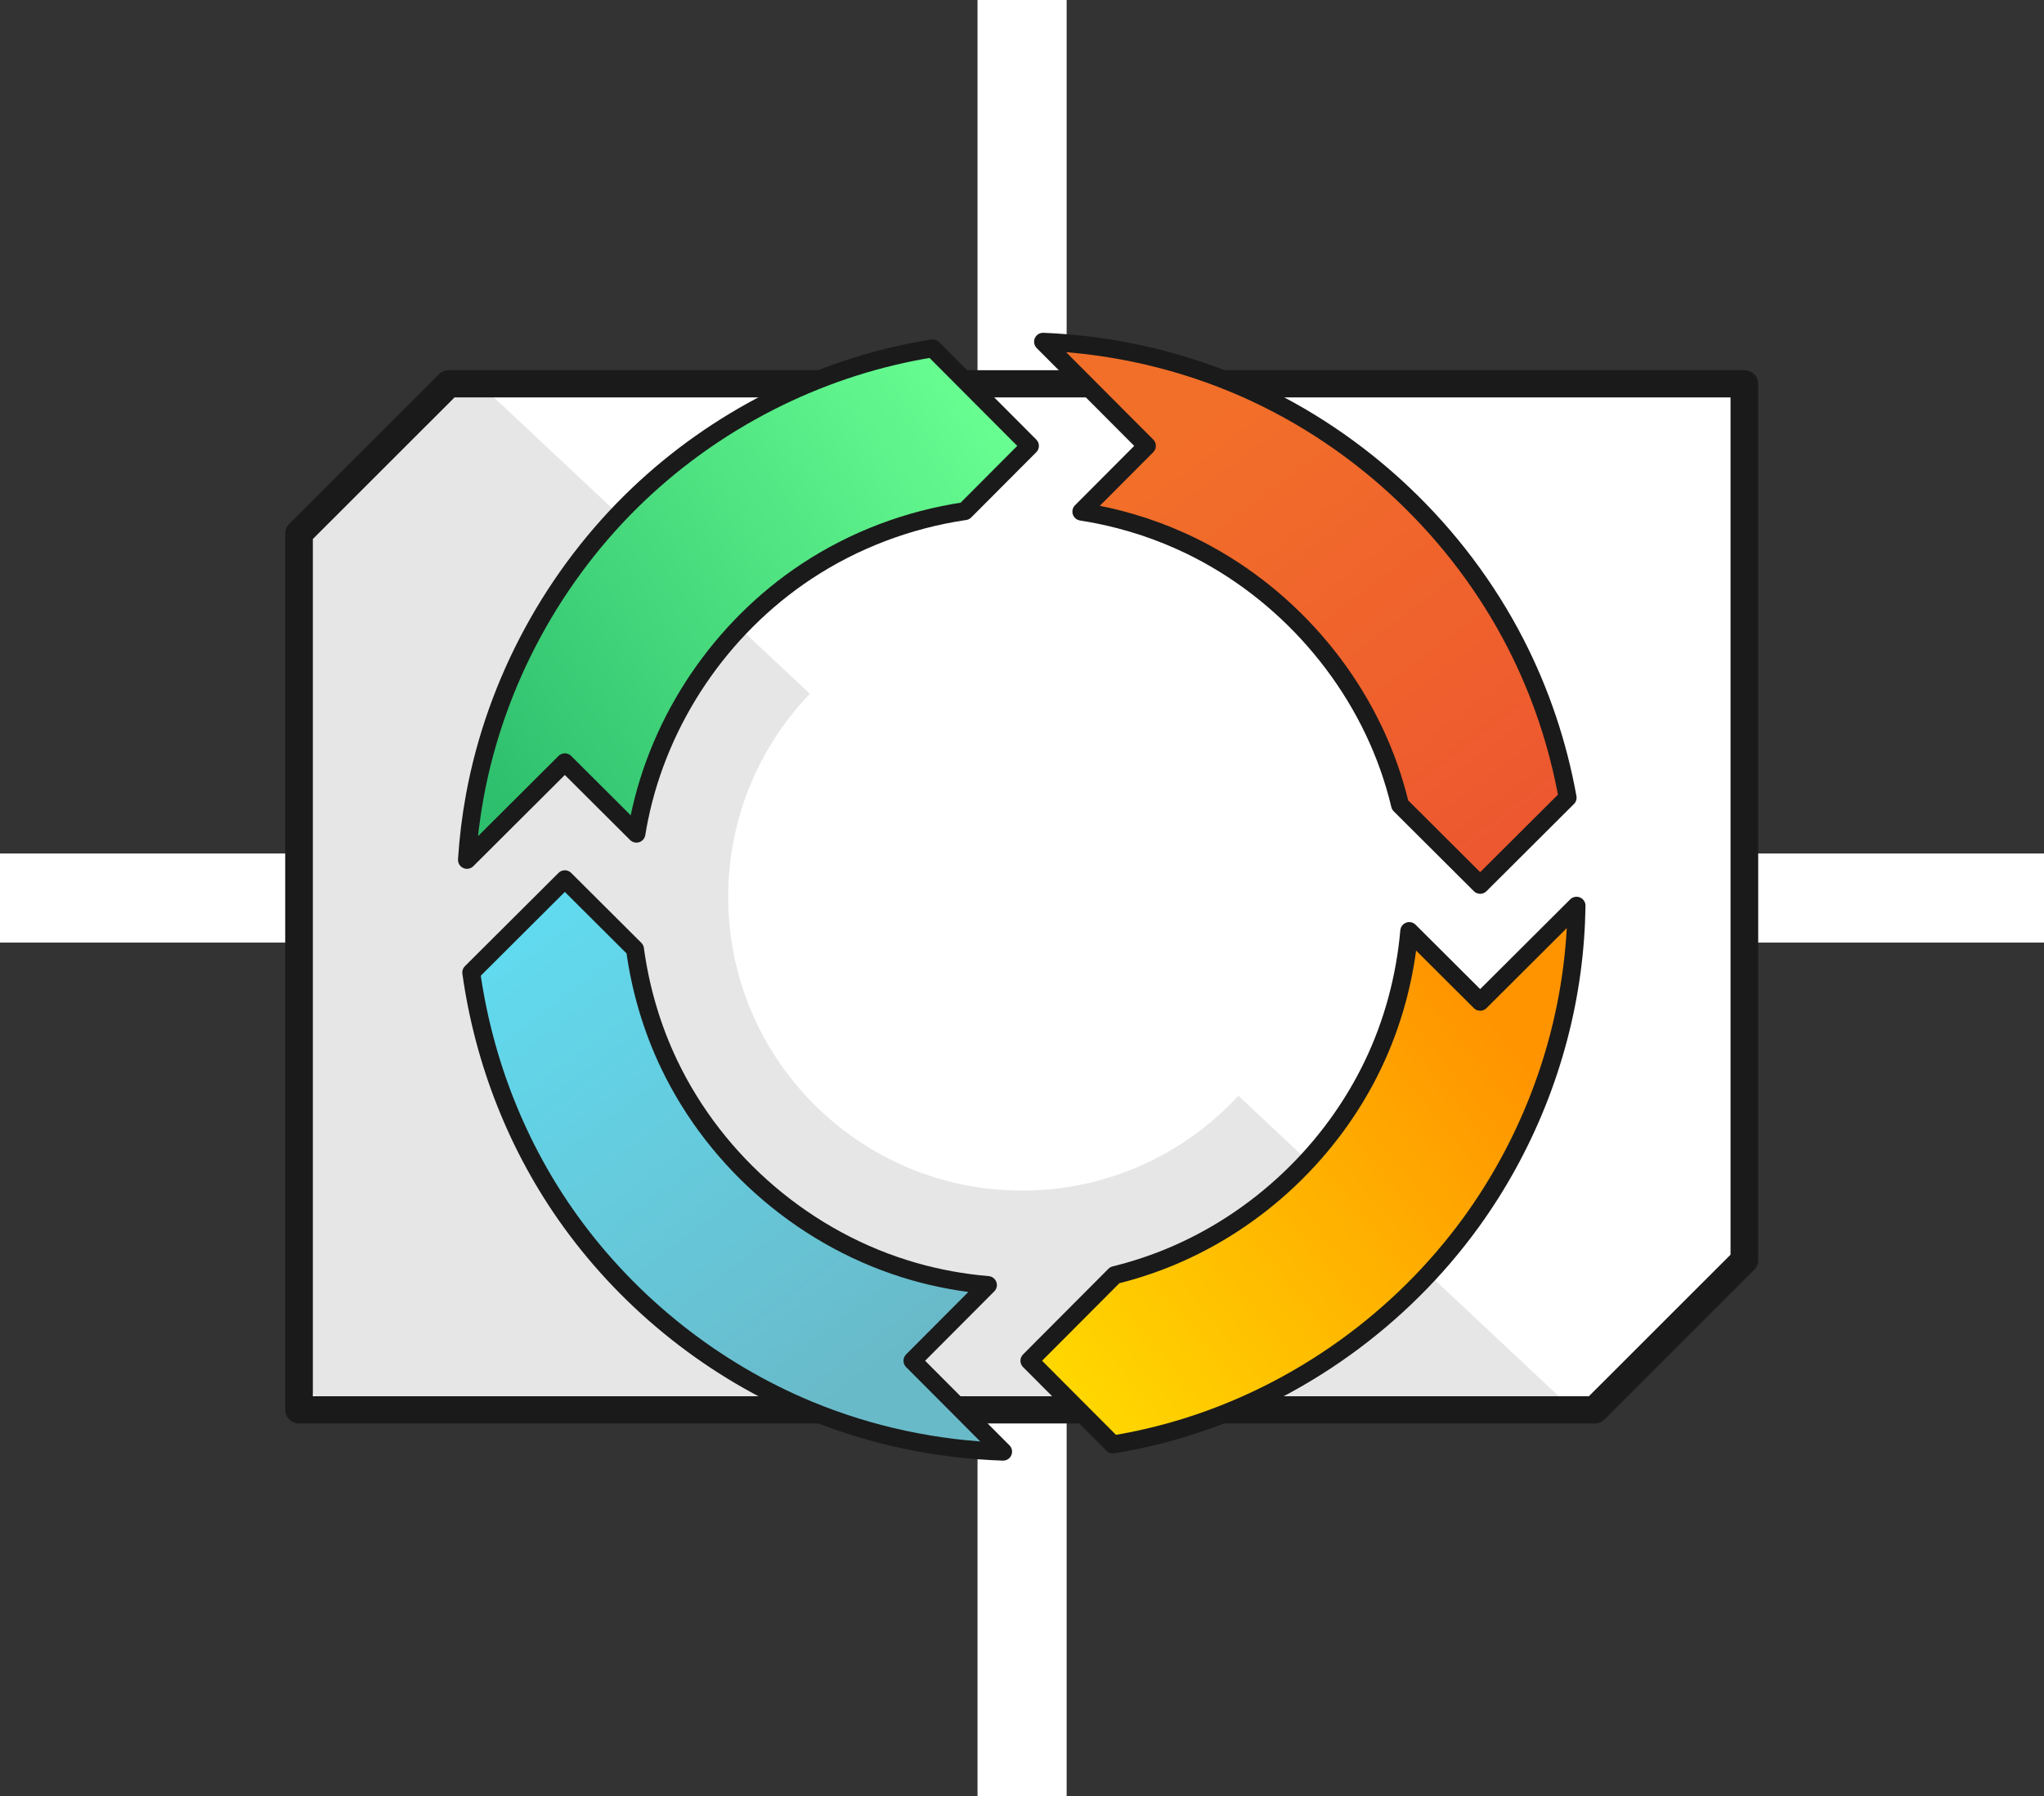
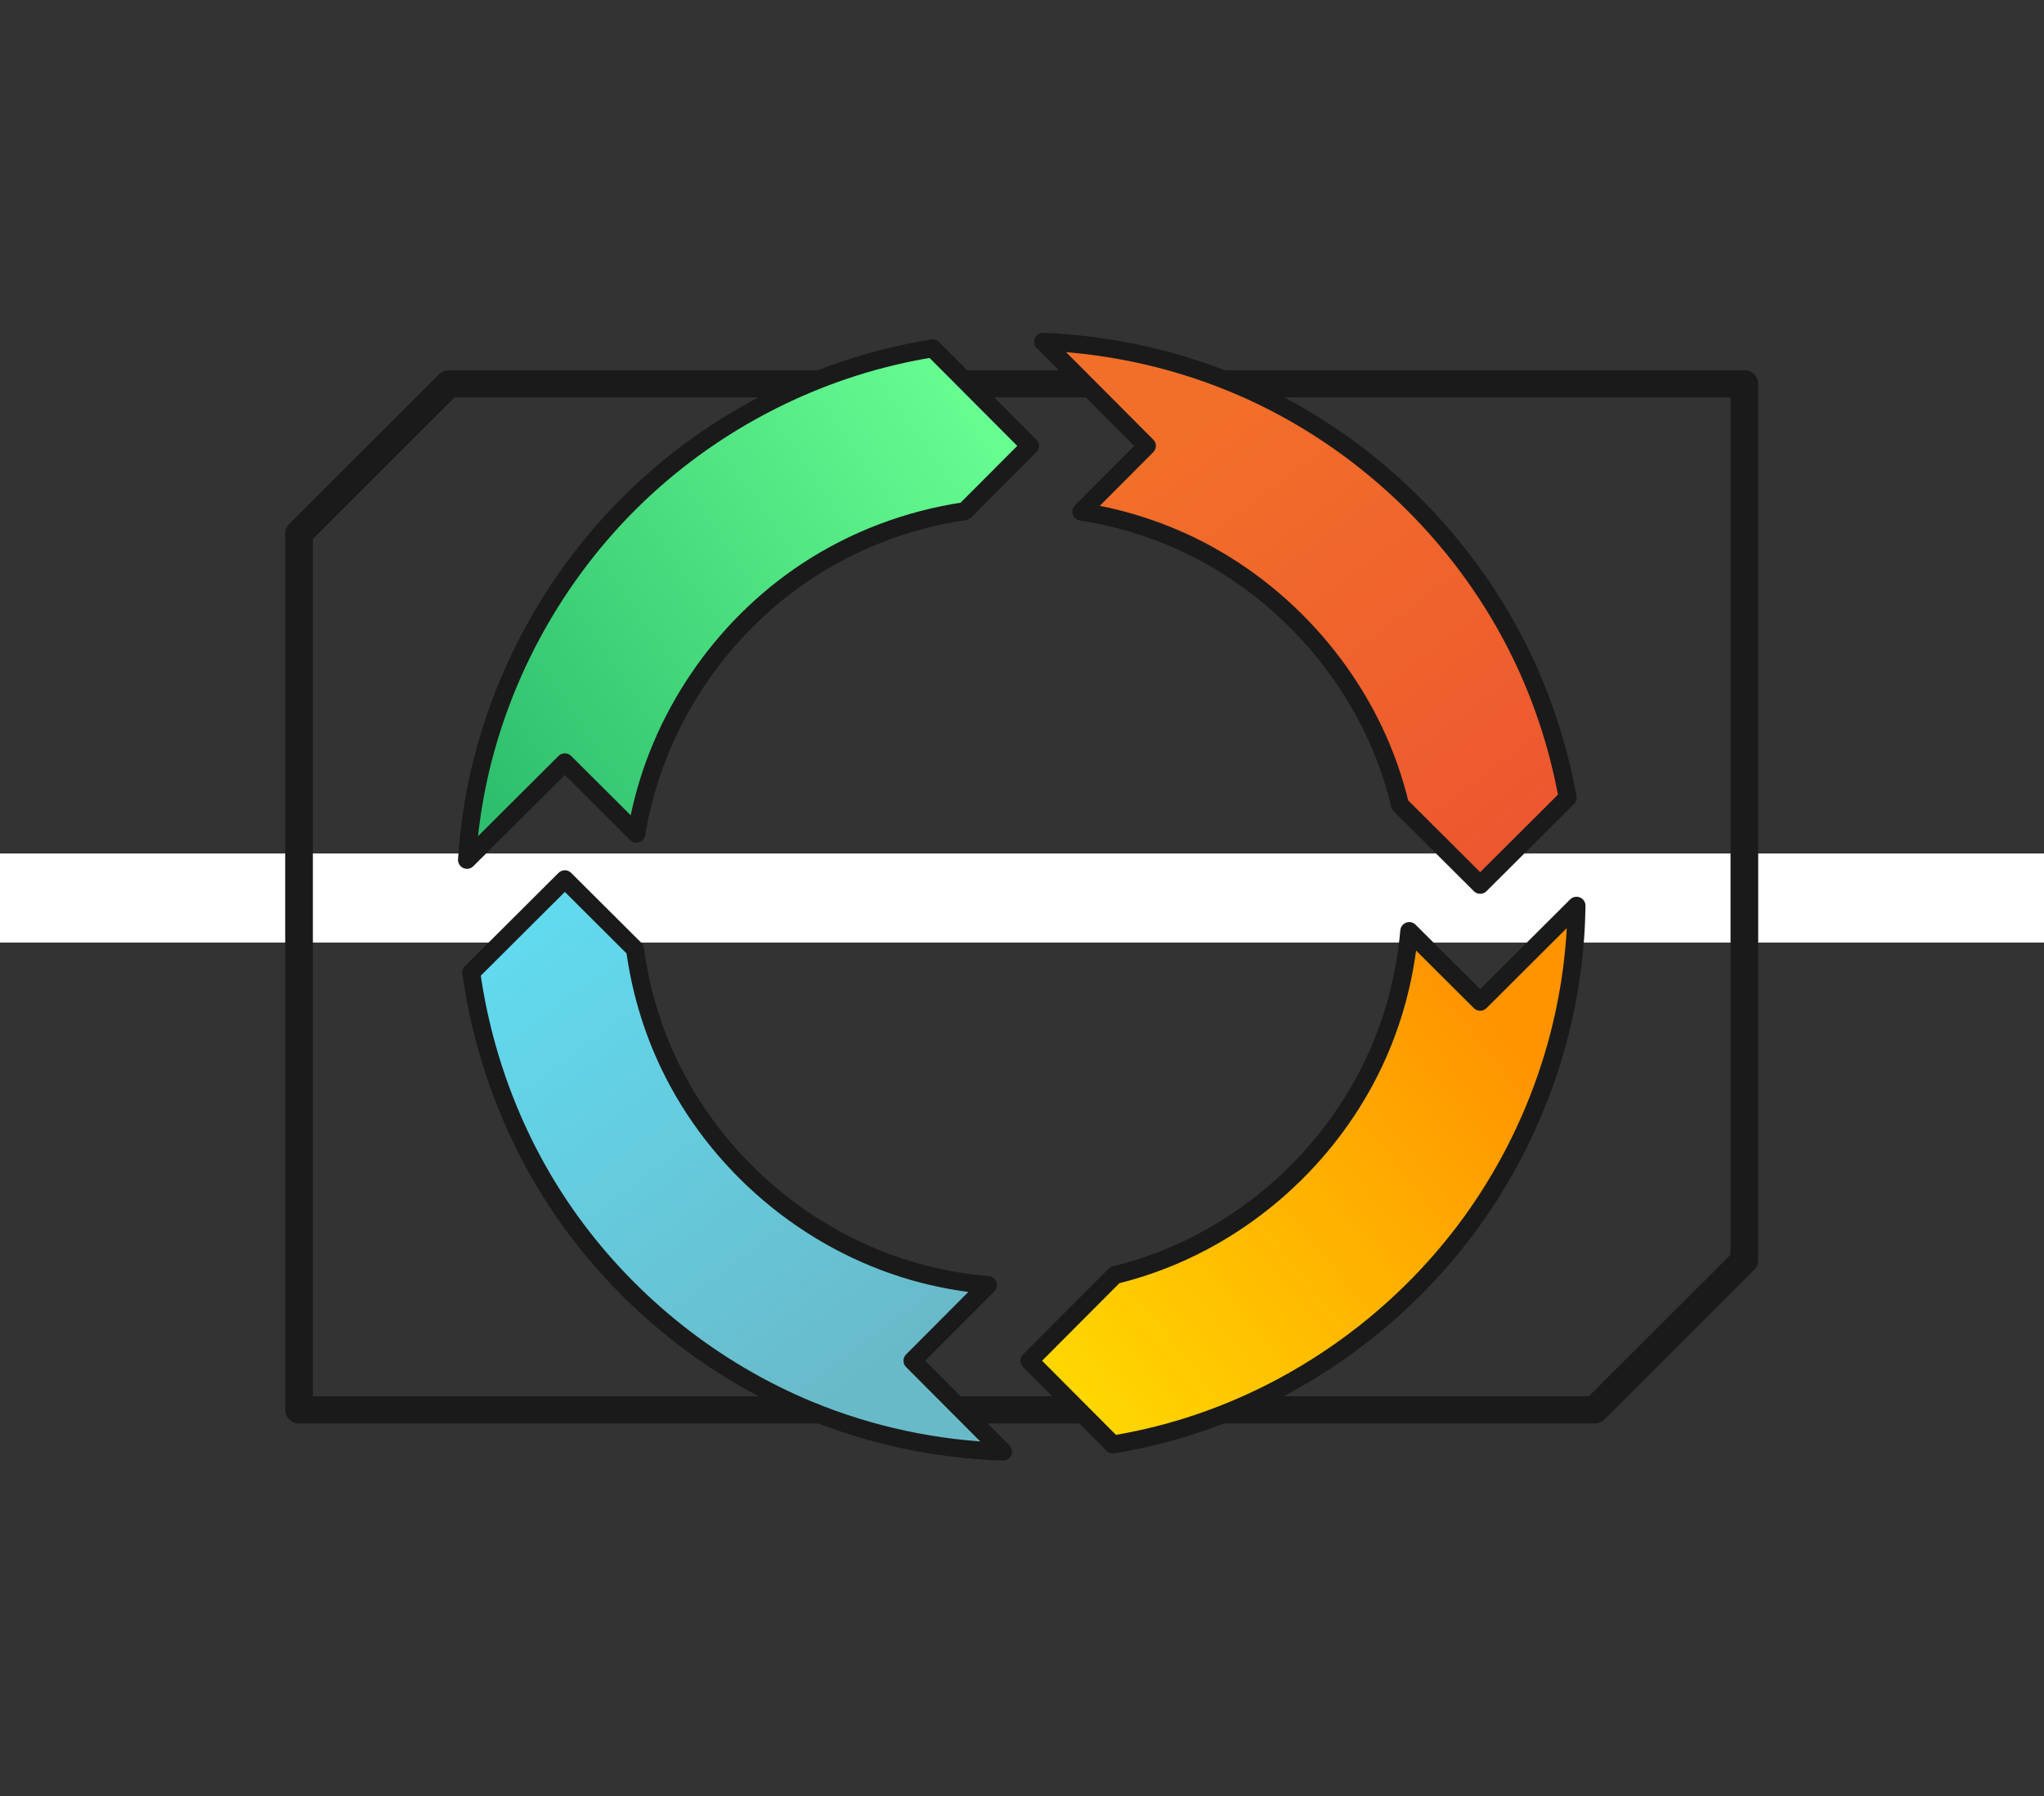
<svg xmlns="http://www.w3.org/2000/svg" width="100%" height="100%" viewBox="0 0 2048 1800" xml:space="preserve" style="fill-rule:evenodd;clip-rule:evenodd;stroke-linejoin:round;stroke-miterlimit:1.414;">
  <rect x="0" y="0" width="2048" height="1800" fill="#333333" stroke="none" />
  <g transform="matrix(0.526,0,0,1,487.687,-124)">
-     <rect x="934.875" y="0" width="169.77" height="2048" style="fill:white;" />
-   </g>
+     </g>
  <g transform="matrix(3.22034e-17,-0.526,1,6.12323e-17,2.98622e-14,1436.31)">
    <rect x="934.875" y="0" width="169.77" height="2048" style="fill:white;" />
  </g>
  <g transform="matrix(0.787,0,0,0.774,200.599,304.292)">
-     <path d="M1965.92,103.769L316.438,103.769L125.823,297.494L125.823,1432.23L1775.3,1432.23L1965.92,1238.51L1965.92,103.769Z" style="fill:white;" />
    <clipPath id="_clip1">
-       <path d="M1965.92,103.769L316.438,103.769L125.823,297.494L125.823,1432.23L1775.3,1432.23L1965.92,1238.51L1965.92,103.769Z" />
-     </clipPath>
+       </clipPath>
    <g clip-path="url(#_clip1)">
      <g transform="matrix(0.546,-0.521,1.345,1.283,-1025.33,203.657)">
        <rect x="-88.928" y="403.61" width="1449.06" height="1268.18" style="fill:rgb(230,230,230);" />
      </g>
      <g transform="matrix(6.883,0,0,6.995,-6115.82,-4939.61)">
-         <circle cx="1040.56" cy="815.972" r="54.358" style="fill:white;" />
-       </g>
+         </g>
    </g>
    <path d="M1965.92,103.769L316.438,103.769L125.823,297.494L125.823,1432.23L1775.3,1432.23L1965.92,1238.51L1965.92,103.769Z" style="fill:none;stroke:rgb(26,26,26);stroke-width:35.21px;" />
  </g>
  <g transform="matrix(0.83,0,0,0.83,173.247,261.167)">
    <path d="M557.838,831.349C564.322,879.309 578.076,926.267 598.876,969.917C656.156,1090.12 765.682,1183.68 894.522,1220.53C923.682,1228.87 953.639,1234.31 983.859,1236.85L892.765,1328.24L1002.17,1438C921.914,1435.37 842.093,1418.57 767.735,1387.78C653.241,1340.35 552.632,1260.49 480.201,1160.27C416.301,1071.85 375.277,967.7 360.173,859.511L473.132,746.916L557.838,831.349Z" style="fill:url(#_Linear2);stroke:rgb(26,26,26);stroke-width:21.66px;stroke-miterlimit:2;" />
    <path d="M1694.43,778.87C1694.04,805.468 1692.08,832.066 1688.5,858.487C1673.83,966.99 1631.88,1071.61 1567.8,1160.27C1482.93,1277.7 1359.68,1366.4 1221.35,1409C1192.97,1417.74 1164.02,1424.52 1134.74,1429.35L1033.96,1328.24L1137.02,1224.85C1159.71,1219.27 1182.03,1211.99 1203.73,1203C1309.95,1159 1398.75,1074.83 1448.51,971.206C1472.79,920.635 1487.56,865.554 1492.48,809.478L1578.1,894.82L1694.43,778.87Z" style="fill:url(#_Linear3);stroke:rgb(26,26,26);stroke-width:21.66px;stroke-miterlimit:2;" />
    <path d="M1050.43,97.964C1134.8,101.351 1218.78,120.612 1296.22,155.079C1435.08,216.88 1551.65,327.212 1621.11,462.726C1650.97,520.996 1671.99,583.794 1683.66,648.404L1578.1,753.626L1481.4,657.239C1477.67,641.637 1473.12,626.211 1467.74,611.042C1425.52,491.874 1332.98,390.998 1216.85,338.674C1178.58,321.43 1138.14,309.489 1096.66,303.047L1175.76,223.692L1050.43,97.964Z" style="fill:url(#_Linear4);stroke:rgb(26,26,26);stroke-width:21.66px;stroke-miterlimit:2;" />
    <path d="M1034.56,223.692L956.056,302.453C887.947,312.495 821.983,337.385 764.605,375.413C661.877,443.498 587.449,552.773 562.843,673.855C561.628,679.836 560.532,685.842 559.555,691.867L473.132,605.722L354.985,723.489C356.622,697.681 359.769,671.919 364.464,646.355C389.897,507.908 460.419,378.682 562.139,281.986C656.089,192.677 776.277,131.211 904.418,108.089C908.657,107.324 912.908,106.601 917.168,105.919L1034.56,223.692Z" style="fill:url(#_Linear5);stroke:rgb(26,26,26);stroke-width:21.66px;stroke-miterlimit:2;" />
  </g>
  <defs>
    <linearGradient id="_Linear2" x1="0" y1="0" x2="1" y2="0" gradientUnits="userSpaceOnUse" gradientTransform="matrix(-422.693,-562.056,562.056,-422.693,888.926,1308.97)">
      <stop offset="0" style="stop-color:rgb(105,186,201);stop-opacity:1" />
      <stop offset="1" style="stop-color:rgb(97,219,240);stop-opacity:1" />
    </linearGradient>
    <linearGradient id="_Linear3" x1="0" y1="0" x2="1" y2="0" gradientUnits="userSpaceOnUse" gradientTransform="matrix(-524.131,428.529,-428.529,-524.131,1574.56,896.515)">
      <stop offset="0" style="stop-color:rgb(255,148,0);stop-opacity:1" />
      <stop offset="1" style="stop-color:rgb(255,215,0);stop-opacity:1" />
    </linearGradient>
    <linearGradient id="_Linear4" x1="0" y1="0" x2="1" y2="0" gradientUnits="userSpaceOnUse" gradientTransform="matrix(-386.535,-515.978,515.978,-386.535,1576.39,746.635)">
      <stop offset="0" style="stop-color:rgb(237,87,48);stop-opacity:1" />
      <stop offset="1" style="stop-color:rgb(242,111,41);stop-opacity:1" />
    </linearGradient>
    <linearGradient id="_Linear5" x1="0" y1="0" x2="1" y2="0" gradientUnits="userSpaceOnUse" gradientTransform="matrix(-636.765,439.425,-439.425,-636.765,1024,216.39)">
      <stop offset="0" style="stop-color:rgb(105,255,146);stop-opacity:1" />
      <stop offset="1" style="stop-color:rgb(46,191,110);stop-opacity:1" />
    </linearGradient>
  </defs>
</svg>